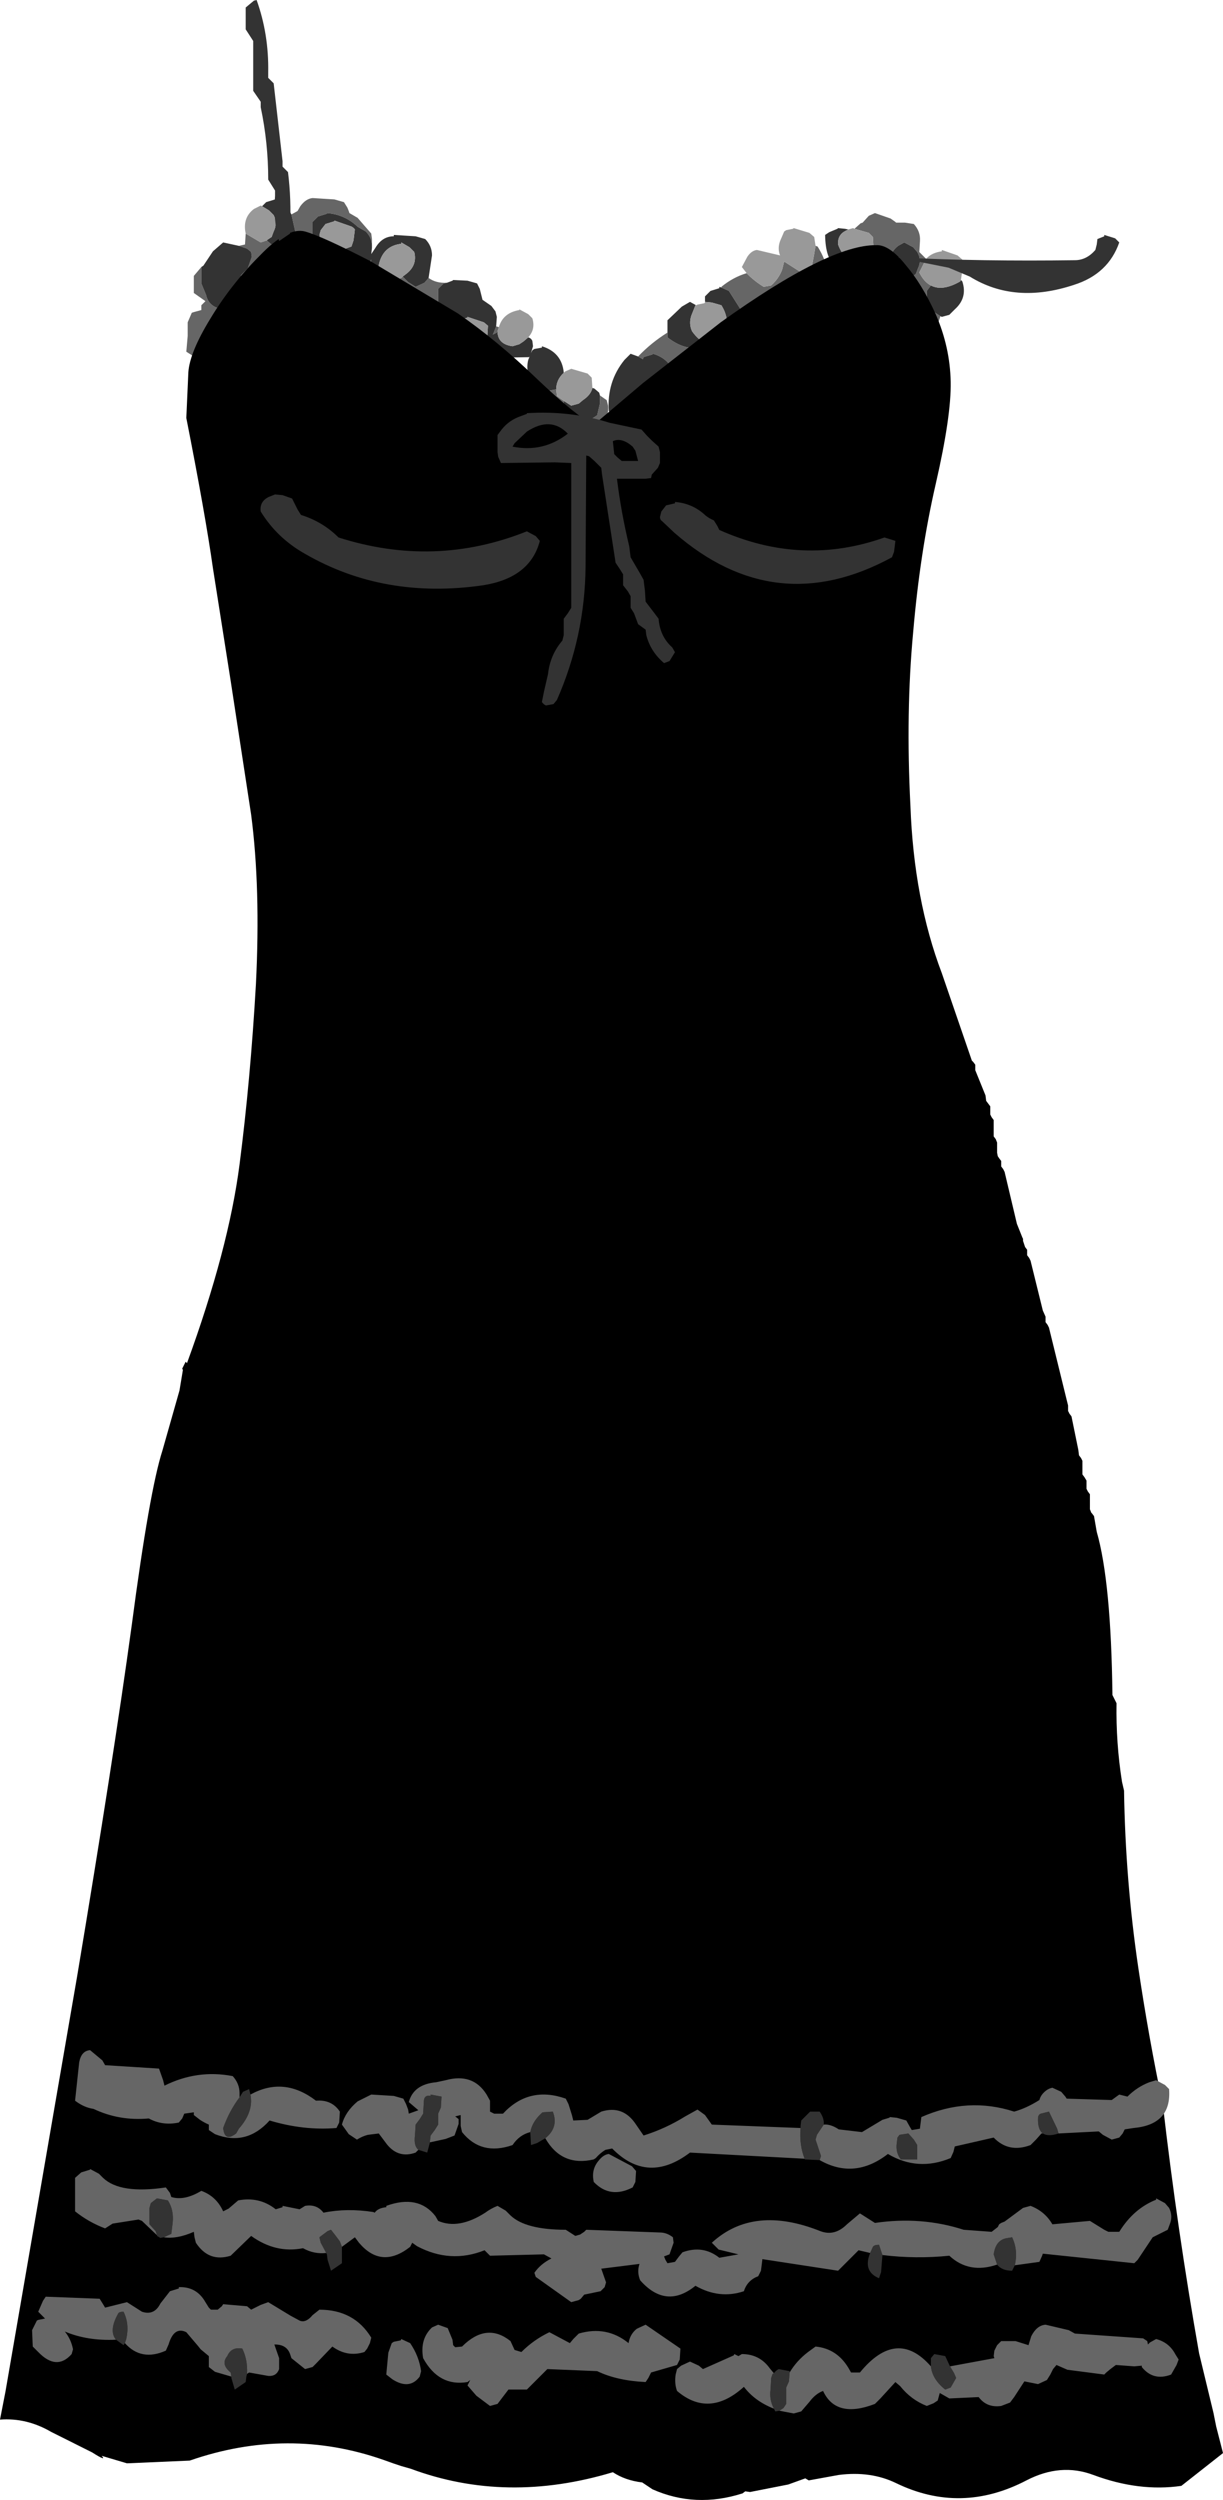
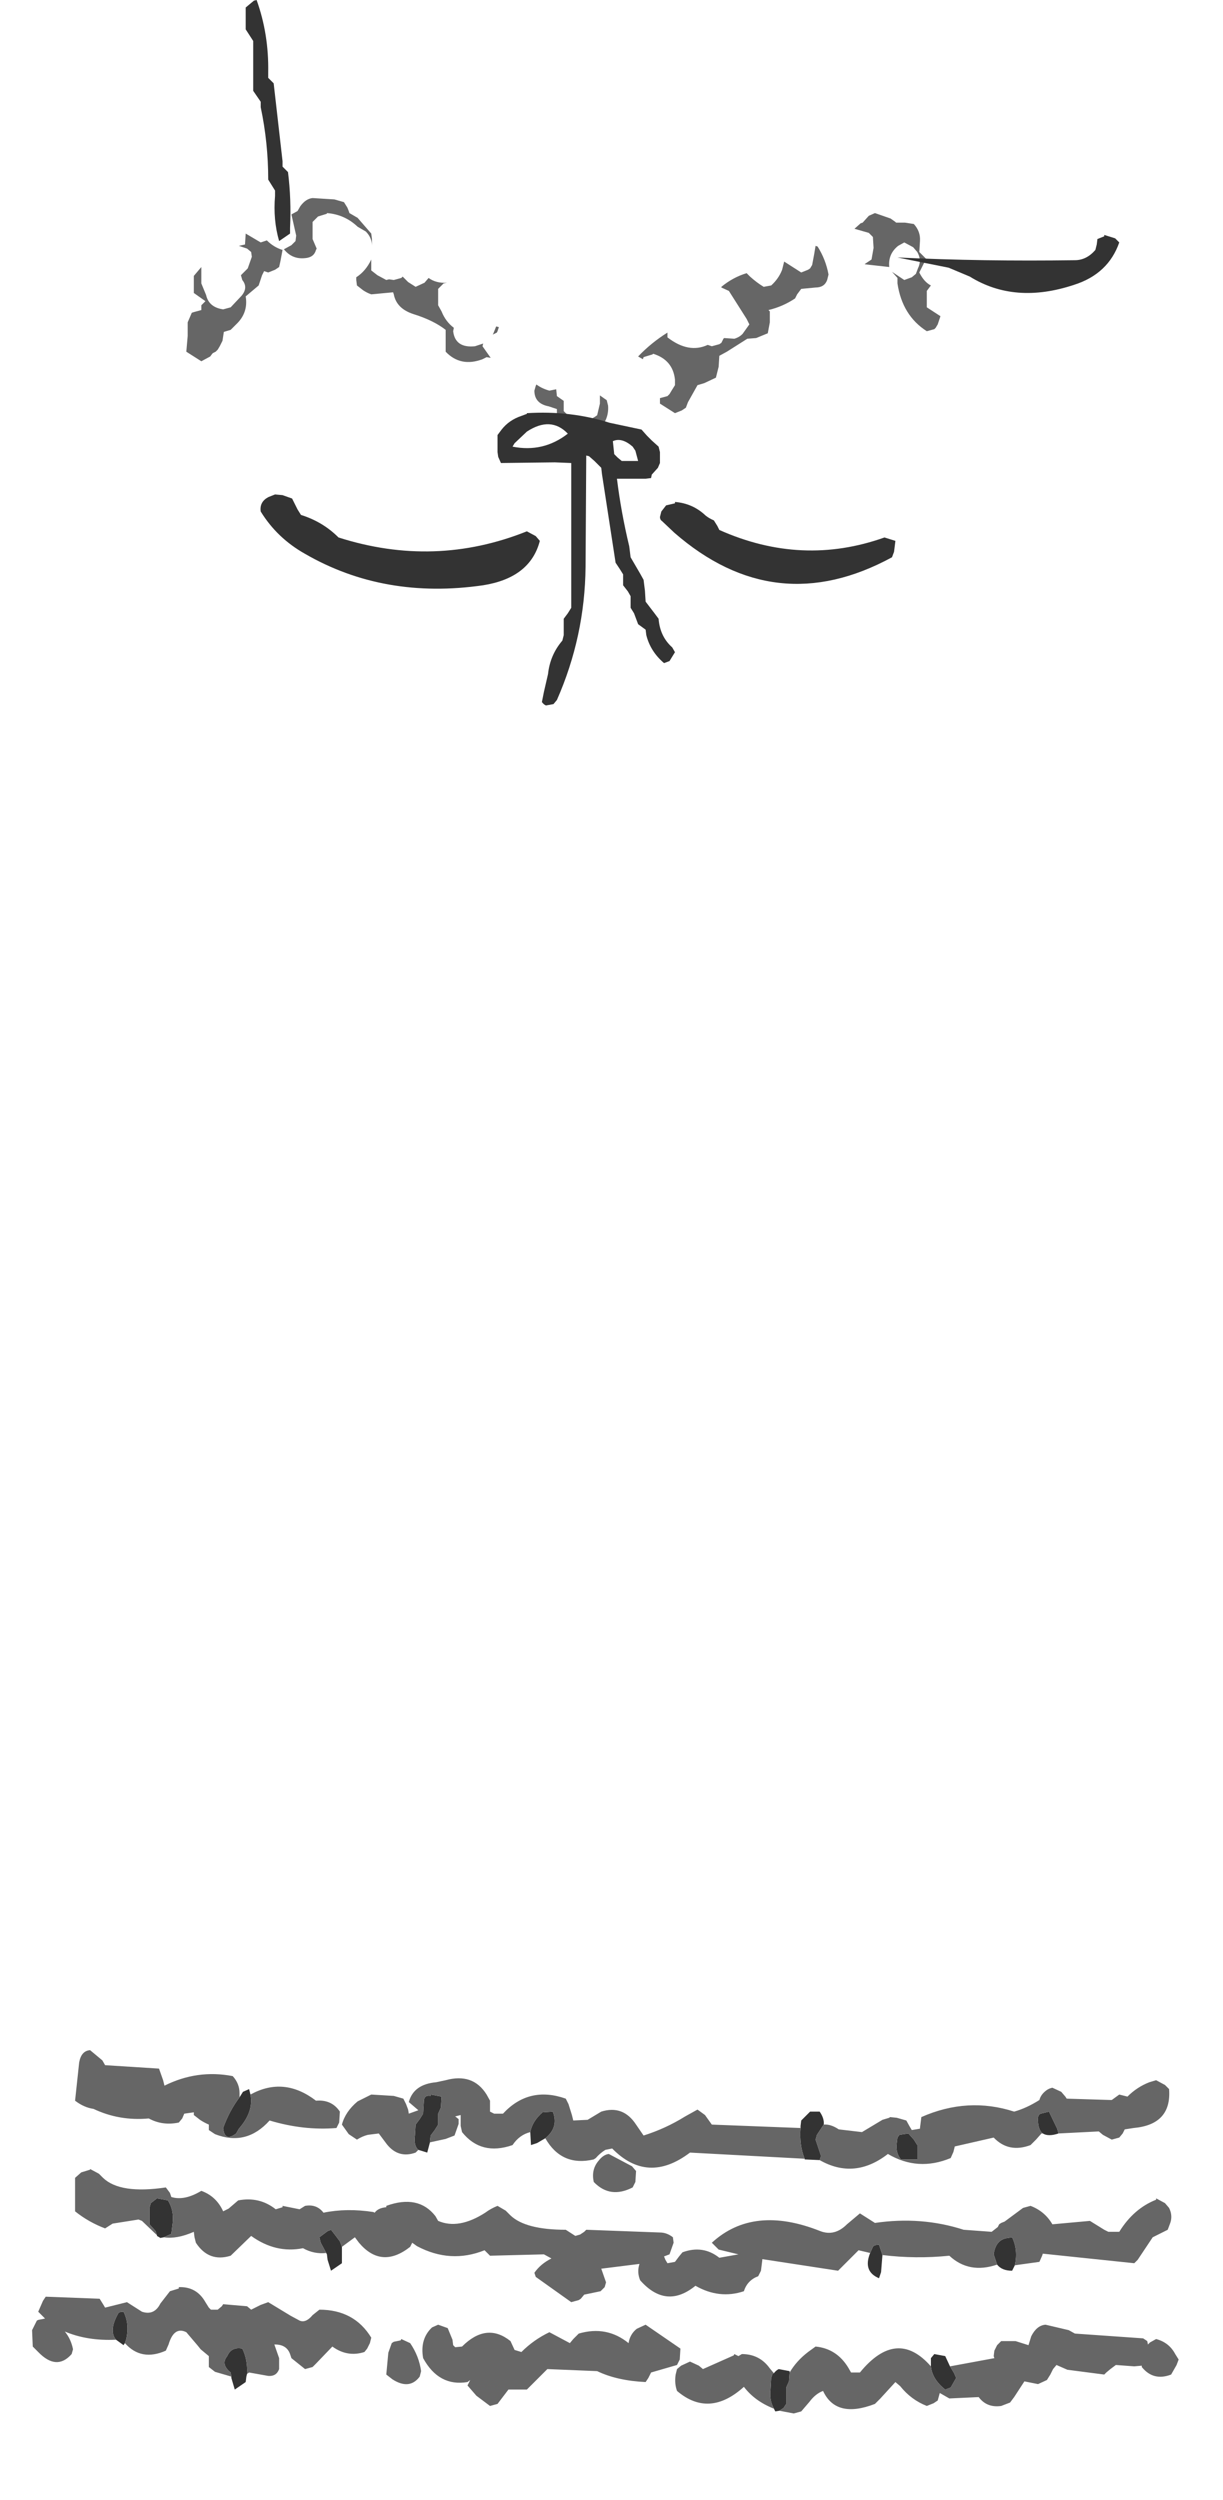
<svg xmlns="http://www.w3.org/2000/svg" height="183.05px" width="89.6px">
  <g transform="matrix(1.0, 0.0, 0.0, 1.0, 40.25, 101.85)">
    <path d="M22.35 -85.1 L22.8 -85.5 22.95 -85.55 23.4 -86.05 23.85 -86.25 25.0 -85.85 25.35 -85.6 25.4 -85.55 26.05 -85.55 26.7 -85.45 Q27.2 -84.9 27.15 -84.2 L27.1 -83.4 27.6 -82.9 27.1 -81.9 Q27.45 -81.2 27.95 -80.95 L27.65 -80.55 27.65 -79.75 27.65 -79.35 28.65 -78.7 28.45 -78.1 28.3 -77.85 28.2 -77.75 27.65 -77.6 Q25.85 -78.75 25.5 -81.1 L25.5 -81.5 25.1 -81.95 26.0 -81.35 26.55 -81.55 26.85 -81.8 27.0 -82.2 Q27.3 -82.8 26.95 -83.4 L26.65 -83.75 26.0 -84.1 25.55 -83.85 Q24.8 -83.25 24.9 -82.3 L23.1 -82.5 23.15 -82.55 23.3 -82.65 23.6 -82.85 23.75 -83.7 23.7 -84.5 23.4 -84.8 22.35 -85.1 M19.5 -83.85 L19.65 -83.8 Q20.25 -82.85 20.45 -81.75 L20.35 -81.35 Q20.15 -80.8 19.5 -80.8 L18.45 -80.7 18.15 -80.3 18.0 -80.0 Q17.1 -79.4 16.05 -79.15 L16.15 -79.05 16.15 -78.25 16.0 -77.45 15.15 -77.1 14.5 -77.05 13.0 -76.1 12.45 -75.8 12.4 -75.0 12.2 -74.2 11.35 -73.8 10.85 -73.65 10.15 -72.4 10.0 -72.0 9.7 -71.8 9.2 -71.6 8.1 -72.3 8.1 -72.7 8.65 -72.85 8.8 -73.0 8.95 -73.25 9.2 -73.65 9.2 -74.05 Q9.05 -75.5 7.6 -75.95 L7.55 -75.9 7.05 -75.75 6.9 -75.7 6.85 -75.55 6.5 -75.75 Q7.45 -76.75 8.65 -77.5 L8.65 -77.15 Q10.2 -75.95 11.6 -76.6 L11.9 -76.5 12.45 -76.65 12.6 -76.75 12.75 -77.05 12.8 -77.1 13.55 -77.05 Q13.9 -77.15 14.15 -77.4 L14.65 -78.1 14.45 -78.5 13.15 -80.55 12.6 -80.8 12.6 -80.85 Q13.45 -81.55 14.45 -81.85 L14.7 -81.6 Q15.2 -81.15 15.7 -80.85 L16.25 -80.95 Q16.8 -81.45 17.05 -82.1 L17.2 -82.7 18.45 -81.9 18.95 -82.1 19.1 -82.2 19.25 -82.45 19.4 -83.25 19.5 -83.85 M7.15 -73.25 L7.1 -73.25 7.15 -73.25 M3.7 -72.9 L4.2 -72.55 4.3 -72.15 Q4.35 -71.5 4.05 -70.95 L1.0 -70.85 Q0.75 -71.0 0.55 -71.2 L0.55 -71.6 0.55 -71.9 -0.05 -72.1 Q-1.1 -72.3 -1.1 -73.25 L-1.0 -73.6 -0.95 -73.7 Q-0.55 -73.4 0.0 -73.25 L0.5 -73.35 0.55 -72.85 1.05 -72.5 1.05 -71.75 Q2.25 -70.5 3.5 -71.45 L3.7 -72.3 3.7 -72.9 M-4.3 -75.65 L-4.6 -75.7 -4.9 -75.55 Q-6.5 -74.95 -7.6 -76.1 L-7.6 -76.5 -7.6 -77.3 -7.6 -77.7 Q-8.5 -78.4 -9.95 -78.85 -11.2 -79.25 -11.4 -80.3 L-11.45 -80.45 -13.05 -80.3 Q-13.35 -80.4 -13.65 -80.6 L-14.1 -80.95 -14.15 -81.35 -14.15 -81.55 Q-13.45 -82.0 -13.05 -82.85 L-13.05 -82.45 -13.05 -82.05 -12.6 -81.7 -11.95 -81.35 -11.75 -81.4 -11.4 -81.35 -10.85 -81.5 -10.75 -81.6 -10.35 -81.2 -9.8 -80.85 -9.15 -81.15 -8.85 -81.5 Q-8.3 -81.1 -7.5 -81.15 L-7.75 -81.1 -8.15 -80.7 -8.15 -80.3 -8.15 -79.9 -8.15 -79.5 -7.9 -79.05 Q-7.6 -78.3 -7.0 -77.85 L-7.05 -77.6 Q-6.9 -76.35 -5.45 -76.5 L-4.85 -76.7 -4.9 -76.5 -4.3 -75.65 M-17.05 -83.65 L-17.1 -83.55 Q-17.25 -83.0 -17.9 -82.95 -18.85 -82.85 -19.45 -83.6 L-18.9 -83.9 -18.6 -84.2 -18.55 -84.6 -18.9 -86.15 -18.45 -86.4 -18.25 -86.75 Q-17.85 -87.3 -17.35 -87.35 L-15.75 -87.25 -15.05 -87.05 -14.8 -86.65 -14.7 -86.4 -14.65 -86.25 -14.05 -85.9 -13.05 -84.75 -13.0 -84.35 -13.0 -83.85 Q-13.0 -84.45 -13.45 -84.9 L-14.05 -85.25 Q-15.0 -86.15 -16.3 -86.25 L-16.3 -86.2 -16.95 -86.0 -17.35 -85.6 -17.35 -85.15 -17.35 -84.75 -17.35 -84.35 -17.05 -83.65 M-19.55 -83.55 L-19.7 -82.75 -19.8 -82.3 -20.1 -82.1 -20.6 -81.9 -20.9 -82.0 -21.05 -81.7 -21.3 -80.95 -22.25 -80.15 Q-22.05 -78.95 -22.95 -78.1 L-23.35 -77.7 -23.85 -77.55 -23.95 -76.9 -24.15 -76.5 -24.3 -76.25 -24.45 -76.1 -24.65 -76.0 -24.7 -75.95 -24.85 -75.75 -25.5 -75.4 -26.6 -76.1 -26.5 -77.25 -26.5 -78.25 -26.2 -78.95 -26.05 -79.0 -25.5 -79.15 -25.5 -79.2 -25.5 -79.5 -25.2 -79.8 -26.05 -80.4 -26.05 -80.85 -26.05 -81.25 -26.05 -81.65 -25.5 -82.3 -25.5 -81.9 -25.5 -81.5 -25.5 -81.1 -25.15 -80.25 Q-24.95 -79.35 -23.9 -79.2 L-23.35 -79.35 -22.55 -80.2 Q-22.05 -80.8 -22.5 -81.35 L-22.6 -81.7 -22.1 -82.2 -21.8 -83.05 -21.85 -83.4 -22.15 -83.65 -22.75 -83.85 -22.3 -83.95 -22.25 -84.75 -21.15 -84.1 -20.7 -84.25 Q-20.2 -83.75 -19.55 -83.55 M-3.9 -77.95 L-3.7 -77.9 -3.8 -77.6 -3.85 -77.5 -4.15 -77.35 -4.1 -77.45 -3.9 -77.95" fill="#666666" fill-rule="evenodd" stroke="none" />
-     <path d="M23.15 -82.55 L23.1 -82.5 23.05 -82.45 Q20.25 -81.2 20.2 -84.65 L20.5 -84.85 21.1 -85.1 21.15 -85.15 21.65 -85.1 21.9 -85.05 21.7 -84.95 Q21.1 -84.65 21.15 -83.95 21.55 -82.8 22.75 -82.45 L23.15 -82.55 M24.9 -82.3 Q24.8 -83.25 25.55 -83.85 L26.0 -84.1 26.65 -83.75 26.95 -83.4 Q27.3 -82.8 27.0 -82.2 L26.85 -81.8 26.55 -81.55 26.0 -81.35 25.1 -81.95 24.95 -82.05 24.9 -82.3 M28.65 -78.7 L27.65 -79.35 27.65 -79.75 27.65 -80.55 27.95 -80.95 Q28.8 -80.5 30.1 -81.25 L30.15 -81.35 30.25 -81.25 Q30.65 -80.05 29.7 -79.2 L29.3 -78.8 28.75 -78.65 28.65 -78.7 M8.1 -72.7 Q7.55 -72.9 7.15 -73.25 L7.1 -73.25 6.5 -72.05 6.1 -71.35 5.95 -71.25 5.4 -71.05 4.75 -71.4 4.35 -71.75 Q4.2 -73.9 5.5 -75.5 L5.95 -75.95 6.5 -75.75 6.85 -75.55 6.9 -75.7 7.05 -75.75 7.55 -75.9 7.6 -75.95 Q9.05 -75.5 9.2 -74.05 L9.2 -73.65 8.95 -73.25 8.8 -73.0 8.65 -72.85 8.1 -72.7 M8.65 -77.5 L8.65 -77.6 8.65 -78.4 9.7 -79.4 10.3 -79.75 10.75 -79.5 10.7 -79.5 10.4 -78.75 Q10.2 -78.15 10.45 -77.6 10.9 -76.95 11.6 -76.6 10.2 -75.95 8.65 -77.15 L8.65 -77.5 M11.4 -79.7 L11.4 -80.15 11.8 -80.55 12.45 -80.75 12.45 -80.85 12.6 -80.8 13.15 -80.55 14.45 -78.5 14.65 -78.1 14.15 -77.4 Q13.9 -77.15 13.55 -77.05 L12.8 -77.1 12.95 -77.45 Q13.2 -78.55 12.6 -79.5 L11.9 -79.7 11.4 -79.75 11.4 -79.7 M3.15 -73.45 L3.3 -73.4 3.65 -73.1 3.7 -72.9 3.7 -72.3 3.5 -71.45 Q2.25 -70.5 1.05 -71.75 L1.05 -72.5 1.6 -72.15 2.15 -72.3 2.45 -72.55 Q3.05 -72.95 3.15 -73.45 M-0.95 -73.7 L-1.5 -74.3 Q-1.7 -74.9 -1.55 -75.5 L-1.45 -75.75 -1.5 -75.7 -4.3 -75.65 -4.9 -76.5 -4.85 -76.7 -4.75 -76.75 -4.55 -77.2 -4.5 -78.0 -4.8 -78.25 -6.0 -78.65 -6.0 -78.6 -6.65 -78.4 -7.0 -77.95 -7.0 -77.85 Q-7.6 -78.3 -7.9 -79.05 L-8.15 -79.5 -8.15 -79.9 -8.15 -80.3 -8.15 -80.7 -7.75 -81.1 -7.5 -81.15 -7.1 -81.3 -7.05 -81.35 -6.0 -81.3 -5.3 -81.1 -5.1 -80.7 -4.9 -79.9 -4.25 -79.45 -3.95 -79.05 -3.85 -78.65 -3.9 -77.95 -4.1 -77.45 -4.15 -77.35 -3.85 -77.5 -3.8 -77.6 Q-3.8 -76.65 -2.7 -76.5 L-2.2 -76.65 -1.9 -76.85 -1.55 -77.15 Q-1.35 -77.1 -1.25 -76.9 L-1.2 -76.5 -1.35 -76.0 -1.25 -76.2 -1.1 -76.3 -0.55 -76.4 -0.55 -76.5 Q0.9 -76.05 1.05 -74.6 L1.05 -74.55 Q0.5 -74.05 0.5 -73.35 L0.0 -73.25 Q-0.55 -73.4 -0.95 -73.7 M-14.15 -81.55 L-14.65 -81.35 -15.65 -82.15 -15.75 -82.45 Q-16.6 -82.85 -17.05 -83.65 L-17.35 -84.35 -17.35 -84.75 -17.35 -85.15 -17.35 -85.6 -16.95 -86.0 -16.3 -86.2 -16.3 -86.25 Q-15.0 -86.15 -14.05 -85.25 L-13.45 -84.9 Q-13.0 -84.45 -13.0 -83.85 L-13.0 -83.7 -13.05 -83.25 -12.75 -83.7 Q-12.25 -84.55 -11.4 -84.55 L-11.4 -84.65 -9.8 -84.55 -9.1 -84.35 Q-8.6 -83.85 -8.6 -83.15 L-8.85 -81.5 -9.15 -81.15 -9.8 -80.85 -10.35 -81.2 -10.75 -81.6 -10.55 -81.75 Q-9.65 -82.4 -9.9 -83.4 L-10.25 -83.75 -10.85 -84.1 -10.85 -84.0 Q-12.2 -83.85 -12.5 -82.45 -12.5 -81.7 -11.75 -81.4 L-11.95 -81.35 -12.6 -81.7 -13.05 -82.05 -13.05 -82.45 -13.05 -82.85 Q-13.45 -82.0 -14.15 -81.55 M-19.45 -83.6 L-19.55 -83.55 Q-20.2 -83.75 -20.7 -84.25 L-20.65 -84.3 -20.35 -84.5 -20.2 -84.9 Q-19.9 -85.5 -20.2 -86.1 L-20.55 -86.45 -21.05 -86.75 -20.75 -87.05 -20.1 -87.25 -20.1 -87.35 -19.4 -87.05 -18.9 -86.15 -18.55 -84.6 -18.6 -84.2 -18.9 -83.9 -19.45 -83.6 M-25.5 -82.3 L-25.35 -82.4 -24.65 -83.45 -23.9 -84.1 -22.75 -83.85 -22.15 -83.65 -21.85 -83.4 -21.8 -83.05 -22.1 -82.2 -22.6 -81.7 -22.5 -81.35 Q-22.05 -80.8 -22.55 -80.2 L-23.35 -79.35 -23.9 -79.2 Q-24.95 -79.35 -25.15 -80.25 L-25.5 -81.1 -25.5 -81.5 -25.5 -81.9 -25.5 -82.3 M-14.5 -83.8 L-14.35 -84.25 -14.25 -85.05 Q-14.4 -85.25 -14.6 -85.3 L-15.75 -85.7 -15.75 -85.65 -16.4 -85.45 -16.75 -85.0 -16.85 -84.65 Q-16.65 -83.4 -15.2 -83.55 L-14.5 -83.8" fill="#333333" fill-rule="evenodd" stroke="none" />
-     <path d="M22.35 -85.1 L23.4 -84.8 23.7 -84.5 23.75 -83.7 23.6 -82.85 23.3 -82.65 23.15 -82.55 22.75 -82.45 Q21.55 -82.8 21.15 -83.95 21.1 -84.65 21.7 -84.95 L21.9 -85.05 22.25 -85.15 22.35 -85.1 M27.95 -80.95 Q27.45 -81.2 27.1 -81.9 L27.6 -82.9 Q28.0 -83.35 28.75 -83.45 L28.75 -83.55 29.9 -83.15 30.25 -82.85 30.25 -82.05 30.15 -81.35 30.1 -81.25 Q28.8 -80.5 27.95 -80.95 M10.75 -79.5 L10.85 -79.55 11.35 -79.65 11.4 -79.7 11.4 -79.75 11.9 -79.7 12.6 -79.5 Q13.2 -78.55 12.95 -77.45 L12.8 -77.1 12.75 -77.05 12.6 -76.75 12.45 -76.65 11.9 -76.5 11.6 -76.6 Q10.9 -76.95 10.45 -77.6 10.2 -78.15 10.4 -78.75 L10.7 -79.5 10.75 -79.5 M14.45 -81.85 L14.1 -82.3 14.5 -83.05 Q14.8 -83.5 15.2 -83.55 L16.9 -83.15 Q16.7 -83.65 16.9 -84.2 L17.2 -84.9 17.35 -85.0 17.85 -85.1 17.9 -85.15 19.05 -84.8 19.4 -84.5 19.5 -83.85 19.4 -83.25 19.25 -82.45 19.1 -82.2 18.95 -82.1 18.45 -81.9 17.2 -82.7 17.05 -82.1 Q16.8 -81.45 16.25 -80.95 L15.7 -80.85 Q15.2 -81.15 14.7 -81.6 L14.45 -81.85 M1.05 -74.55 L1.15 -74.65 1.6 -74.85 2.8 -74.5 3.1 -74.2 3.15 -73.45 Q3.05 -72.95 2.45 -72.55 L2.15 -72.3 1.6 -72.15 1.05 -72.5 0.55 -72.85 0.5 -73.35 Q0.5 -74.05 1.05 -74.55 M-22.25 -84.75 Q-22.5 -85.9 -21.65 -86.55 L-21.15 -86.8 -21.05 -86.75 -20.55 -86.45 -20.2 -86.1 Q-19.9 -85.5 -20.2 -84.9 L-20.35 -84.5 -20.65 -84.3 -20.7 -84.25 -21.15 -84.1 -22.25 -84.75 M-3.7 -77.9 Q-3.4 -78.95 -2.2 -79.15 L-2.2 -79.2 -1.55 -78.85 -1.25 -78.55 Q-1.0 -77.75 -1.55 -77.15 L-1.9 -76.85 -2.2 -76.65 -2.7 -76.5 Q-3.8 -76.65 -3.8 -77.6 L-3.7 -77.9 M-11.75 -81.4 Q-12.5 -81.7 -12.5 -82.45 -12.2 -83.85 -10.85 -84.0 L-10.85 -84.1 -10.25 -83.75 -9.9 -83.4 Q-9.65 -82.4 -10.55 -81.75 L-10.75 -81.6 -10.85 -81.5 -11.4 -81.35 -11.75 -81.4 M-14.5 -83.8 L-15.2 -83.55 Q-16.65 -83.4 -16.85 -84.65 L-16.75 -85.0 -16.4 -85.45 -15.75 -85.65 -15.75 -85.7 -14.6 -85.3 Q-14.4 -85.25 -14.25 -85.05 L-14.35 -84.25 -14.5 -83.8 M-7.0 -77.85 L-7.0 -77.95 -6.65 -78.4 -6.0 -78.6 -6.0 -78.65 -4.8 -78.25 -4.5 -78.0 -4.55 -77.2 -4.75 -76.75 -4.85 -76.7 -5.45 -76.5 Q-6.9 -76.35 -7.05 -77.6 L-7.0 -77.85" fill="#999999" fill-rule="evenodd" stroke="none" />
-     <path d="M23.95 -83.9 Q24.9 -83.95 26.1 -82.45 27.3 -81.05 28.3 -78.85 29.35 -76.45 29.4 -73.9 29.45 -71.4 28.3 -66.4 27.15 -61.4 26.65 -55.55 26.1 -49.7 26.45 -42.85 26.7 -36.0 28.75 -30.6 L30.95 -24.2 31.05 -24.1 31.2 -23.9 31.2 -23.7 31.2 -23.5 31.95 -21.65 32.0 -21.25 32.15 -21.05 32.3 -20.85 32.3 -20.65 32.3 -20.25 32.4 -20.05 32.55 -19.85 32.55 -19.05 32.55 -18.65 32.7 -18.45 32.8 -18.2 32.8 -17.45 32.85 -17.2 32.95 -17.05 33.1 -16.85 33.1 -16.65 33.1 -16.45 33.25 -16.25 33.35 -16.05 34.25 -12.25 34.65 -11.25 34.7 -11.15 34.7 -11.0 34.85 -10.55 35.0 -10.35 35.0 -10.15 35.0 -9.95 35.15 -9.75 35.25 -9.55 36.15 -5.9 36.35 -5.45 36.35 -5.25 36.35 -5.05 36.5 -4.85 36.6 -4.65 37.9 0.65 38.0 1.05 38.0 1.25 38.0 1.3 38.0 1.45 38.1 1.65 38.25 1.85 38.75 4.3 38.8 4.7 38.95 4.9 39.05 5.1 39.05 5.7 39.05 6.1 39.2 6.3 39.35 6.55 39.35 6.75 39.35 7.15 39.45 7.35 39.6 7.55 39.6 8.35 39.6 8.65 39.7 8.9 39.75 8.95 39.9 9.15 40.1 10.3 Q41.15 13.95 41.25 22.25 L41.55 22.85 Q41.5 25.75 41.95 28.6 L42.1 29.25 Q42.2 35.85 43.15 42.25 43.9 47.3 44.95 52.3 46.0 61.4 47.6 70.45 L48.65 74.8 48.85 75.8 49.35 77.75 46.3 80.15 Q43.2 80.6 39.85 79.35 37.45 78.45 34.95 79.75 30.15 82.25 25.4 79.95 23.55 79.05 21.2 79.35 L19.0 79.75 18.75 79.6 17.5 80.05 14.7 80.6 14.35 80.55 14.15 80.7 Q10.7 81.8 7.55 80.4 L6.8 79.9 Q5.55 79.75 4.65 79.15 -3.15 81.5 -10.15 78.9 L-10.85 78.7 -11.45 78.5 -12.15 78.25 Q-19.15 75.8 -26.35 78.3 L-30.95 78.5 -32.8 77.95 Q-32.4 78.4 -33.5 77.7 L-36.5 76.2 Q-38.3 75.15 -40.25 75.3 L-39.85 73.25 -34.6 42.85 Q-31.95 27.0 -30.6 17.15 -29.3 7.3 -28.35 4.35 L-27.1 -0.05 -26.85 -1.55 -26.9 -1.65 -26.65 -2.15 -26.55 -2.05 Q-23.5 -10.4 -22.7 -16.6 -21.9 -22.8 -21.5 -29.8 -21.15 -36.85 -21.85 -42.2 L-23.35 -52.0 -24.65 -60.25 Q-25.2 -64.15 -26.6 -71.25 L-26.45 -74.6 Q-26.35 -76.05 -24.85 -78.5 -23.35 -81.0 -21.25 -83.1 -19.2 -85.25 -17.9 -84.9 -16.65 -84.55 -13.15 -82.75 L-6.7 -78.9 Q-3.8 -76.9 -0.9 -74.1 2.0 -71.35 3.25 -70.75 L6.85 -73.8 12.55 -78.25 Q20.5 -83.95 23.95 -83.9" fill="#000000" fill-rule="evenodd" stroke="none" />
    <path d="M41.45 -84.4 L41.75 -84.1 Q40.95 -81.8 38.45 -81.0 34.1 -79.55 30.8 -81.6 L29.25 -82.25 25.5 -83.0 Q31.8 -82.7 38.5 -82.8 39.35 -82.8 40.0 -83.55 L40.1 -83.95 40.15 -84.35 40.65 -84.55 40.65 -84.65 41.45 -84.4 M12.05 -63.75 L12.3 -63.35 12.45 -63.05 Q18.5 -60.35 24.55 -62.5 L25.35 -62.25 25.25 -61.45 25.1 -61.05 Q16.55 -56.4 9.15 -62.85 L8.25 -63.7 Q8.1 -63.8 8.1 -64.0 L8.2 -64.4 8.55 -64.85 9.2 -65.0 9.2 -65.1 Q10.5 -65.0 11.45 -64.1 11.7 -63.9 12.05 -63.75 M7.15 -69.95 L7.5 -69.6 8.0 -69.15 8.1 -68.75 8.1 -68.35 8.1 -67.95 7.95 -67.6 7.5 -67.1 7.45 -66.85 7.05 -66.8 4.95 -66.8 Q5.25 -64.35 5.85 -61.85 L5.95 -61.05 6.65 -59.85 6.9 -59.4 7.0 -58.6 7.05 -57.8 7.7 -56.95 8.0 -56.55 Q8.1 -55.25 9.0 -54.45 L9.2 -54.1 8.8 -53.45 8.4 -53.3 Q7.4 -54.15 7.1 -55.35 L7.05 -55.75 6.5 -56.15 6.2 -56.95 5.95 -57.35 5.95 -57.8 5.95 -58.2 5.75 -58.55 5.4 -59.0 5.4 -59.4 5.4 -59.8 5.15 -60.2 4.85 -60.65 3.85 -67.15 3.8 -67.6 3.3 -68.1 2.9 -68.45 2.7 -68.5 2.65 -60.35 Q2.6 -55.25 0.55 -50.6 L0.3 -50.3 -0.25 -50.2 Q-0.4 -50.25 -0.55 -50.45 L-0.4 -51.2 -0.1 -52.5 Q0.05 -53.9 0.95 -54.95 L1.05 -55.35 1.05 -55.75 1.05 -56.15 1.05 -56.55 1.35 -56.95 1.6 -57.35 1.6 -60.65 1.6 -67.95 0.4 -68.0 -3.55 -67.95 -3.75 -68.4 -3.8 -68.75 -3.8 -69.15 -3.8 -69.6 -3.8 -70.0 -3.5 -70.4 Q-2.95 -71.1 -2.05 -71.4 L-1.65 -71.55 -1.65 -71.6 Q1.55 -71.8 4.4 -70.9 L6.75 -70.4 7.15 -69.95 M6.1 -69.15 Q5.3 -69.85 4.65 -69.55 L4.75 -68.6 5.0 -68.35 5.3 -68.1 6.5 -68.1 6.3 -68.85 6.1 -69.15 M37.3 54.35 Q36.55 54.6 36.15 54.35 35.75 54.05 35.8 53.15 35.85 52.95 36.0 52.9 L36.6 52.75 37.2 54.0 37.3 54.35 M19.8 56.3 L18.7 56.25 18.7 56.2 Q18.3 55.2 18.4 53.95 L18.4 53.8 18.45 53.4 19.1 52.75 19.5 52.75 19.8 52.75 Q20.15 53.25 20.1 53.7 L19.6 54.45 19.5 54.8 19.9 56.0 19.8 56.3 M-0.3 54.7 L-0.9 55.05 -1.35 55.2 -1.4 54.25 Q-1.25 53.45 -0.5 52.8 L0.25 52.75 Q0.7 53.9 -0.3 54.7 M-8.75 55.0 L-8.95 55.75 -9.6 55.55 Q-9.95 55.25 -9.85 54.5 L-9.8 53.7 -9.5 53.3 -9.25 52.9 -9.2 52.05 Q-9.2 51.5 -8.7 51.6 L-8.7 51.5 -7.9 51.65 -7.95 52.45 -8.15 52.9 -8.15 53.3 -8.15 53.7 -8.4 54.1 -8.7 54.5 -8.75 54.9 -8.75 55.0 M34.1 64.0 L33.9 64.4 Q33.15 64.4 32.8 63.95 L32.55 63.2 Q32.7 62.1 33.6 62.0 L33.9 61.95 Q34.35 62.9 34.1 64.0 M24.4 63.25 L24.3 64.5 24.15 64.95 Q22.95 64.45 23.5 63.1 L23.7 62.65 Q23.8 62.5 24.15 62.5 L24.4 63.25 M-15.2 62.65 L-15.2 63.45 -15.2 63.85 -16.0 64.4 -16.25 63.6 -16.3 63.2 -16.35 63.1 -16.75 62.35 -16.85 61.95 -16.25 61.5 -16.0 61.4 -15.65 61.85 -15.35 62.25 -15.2 62.65 M-28.25 61.95 L-28.5 62.0 -28.75 61.85 -28.75 61.8 -28.85 61.5 -29.3 61.0 -29.3 60.6 -29.3 59.8 -29.2 59.45 -28.75 59.1 -27.95 59.25 Q-27.5 59.95 -27.6 60.9 L-27.7 61.7 -28.25 61.95 M26.3 54.35 L26.7 54.8 26.95 55.2 26.95 56.0 26.95 56.25 25.75 56.25 Q25.35 55.75 25.45 55.05 L25.5 54.65 25.65 54.45 26.3 54.35 M27.95 71.4 L27.95 70.8 28.2 70.5 29.0 70.65 29.35 71.4 29.65 71.9 29.8 72.25 29.4 72.95 29.0 73.1 Q28.05 72.35 27.95 71.4 M16.85 74.65 L16.55 74.7 16.45 74.5 Q16.1 73.85 16.2 73.1 L16.25 72.25 16.35 71.95 16.45 71.9 Q16.6 71.7 16.8 71.6 L17.6 71.75 17.6 71.85 17.55 72.5 17.35 72.95 17.35 73.35 17.35 74.15 17.15 74.45 16.85 74.65 M-22.25 -100.9 L-22.25 -101.3 -21.65 -101.8 -21.45 -101.85 Q-20.55 -99.35 -20.6 -96.55 L-20.6 -96.15 -20.2 -95.75 -19.55 -90.05 -19.55 -89.65 -19.15 -89.25 Q-18.9 -87.25 -19.0 -85.15 L-19.0 -84.75 -19.8 -84.2 Q-20.25 -85.75 -20.1 -87.5 L-20.1 -87.9 -20.6 -88.7 Q-20.6 -91.4 -21.15 -94.0 L-21.15 -94.4 -21.7 -95.2 -21.7 -98.45 -21.7 -98.85 -22.25 -99.7 -22.25 -100.9 M-20.6 -65.45 L-20.1 -65.65 -19.55 -65.6 -18.85 -65.35 -18.45 -64.55 -18.2 -64.15 Q-16.6 -63.65 -15.45 -62.5 -8.4 -60.25 -1.65 -62.95 L-1.0 -62.6 -0.7 -62.25 Q-1.4 -59.55 -4.85 -59.0 -12.1 -57.95 -17.9 -61.3 -19.95 -62.45 -21.15 -64.4 -21.25 -65.1 -20.6 -65.45 M-2.7 -69.15 Q-0.45 -68.7 1.35 -70.1 0.1 -71.4 -1.65 -70.25 L-2.55 -69.4 -2.7 -69.15 M-22.7 51.7 L-22.45 51.3 -22.0 51.1 -21.9 51.5 Q-21.65 52.75 -22.75 54.0 L-22.95 54.35 Q-23.8 55.0 -23.9 53.95 -23.45 52.7 -22.7 51.7 M-22.15 71.95 L-22.2 72.15 -22.25 72.55 -23.05 73.1 -23.3 72.25 -23.3 72.15 -23.35 71.85 Q-24.1 71.25 -23.6 70.65 -23.3 69.95 -22.5 70.1 -22.1 70.9 -22.15 71.95 M-31.1 69.7 L-31.2 69.85 -31.75 69.45 Q-32.3 68.8 -31.6 67.55 -31.55 67.4 -31.2 67.4 -30.75 68.3 -31.0 69.4 L-31.1 69.7" fill="#333333" fill-rule="evenodd" stroke="none" />
    <path d="M20.1 53.7 Q20.6 53.65 21.2 54.05 L22.9 54.25 24.4 53.35 24.9 53.2 24.95 53.15 25.45 53.2 26.15 53.4 26.4 53.85 26.55 54.1 27.15 54.0 27.15 53.95 27.25 53.15 Q30.65 51.65 34.05 52.75 34.95 52.5 35.9 51.9 36.0 51.5 36.4 51.2 36.6 51.05 36.85 51.0 L37.5 51.3 37.8 51.65 37.9 51.8 41.15 51.9 41.2 51.9 41.75 51.5 42.35 51.65 Q43.05 50.95 43.95 50.6 L44.45 50.45 45.1 50.8 45.4 51.1 Q45.6 53.7 42.8 53.95 L42.15 54.05 42.0 54.35 41.75 54.65 41.2 54.8 40.55 54.45 40.25 54.2 37.3 54.35 37.2 54.0 36.6 52.75 36.0 52.9 Q35.85 52.95 35.8 53.15 35.75 54.05 36.15 54.35 L36.05 54.35 35.65 54.8 35.25 55.2 Q33.65 55.8 32.55 54.65 L29.7 55.3 29.6 55.7 29.4 56.15 Q27.0 57.15 24.8 55.85 22.35 57.75 19.8 56.3 L19.9 56.0 19.5 54.8 19.6 54.45 20.1 53.7 M18.7 56.2 L10.3 55.75 Q7.2 58.1 4.6 55.45 L4.1 55.55 Q3.7 55.8 3.4 56.15 L3.25 56.25 Q0.9 56.8 -0.3 54.7 0.7 53.9 0.25 52.75 L-0.5 52.8 Q-1.25 53.45 -1.4 54.25 -2.2 54.45 -2.7 55.2 -5.0 56.0 -6.4 54.25 L-6.5 53.8 -6.5 53.4 -6.5 53.0 -6.9 53.1 -6.65 53.3 -6.65 53.65 -6.95 54.5 -7.6 54.75 -8.75 55.0 -8.75 54.9 -8.7 54.5 -8.4 54.1 -8.15 53.7 -8.15 53.3 -8.15 52.9 -7.95 52.45 -7.9 51.65 -8.7 51.5 -8.7 51.6 Q-9.2 51.5 -9.2 52.05 L-9.25 52.9 -9.5 53.3 -9.8 53.7 -9.85 54.5 Q-9.95 55.25 -9.6 55.55 L-9.8 55.75 Q-11.05 56.2 -11.9 55.15 L-12.5 54.35 -13.3 54.45 Q-13.7 54.55 -14.1 54.8 L-14.7 54.4 -15.2 53.7 Q-14.95 52.75 -14.05 52.0 L-13.05 51.5 -11.4 51.6 -10.7 51.8 -10.5 52.2 -10.35 52.6 -10.3 52.9 -9.6 52.65 -10.3 52.05 Q-9.95 50.75 -8.3 50.6 L-7.6 50.45 Q-5.6 49.9 -4.6 51.5 L-4.35 51.95 -4.35 52.35 -4.35 52.75 -4.05 52.9 -3.4 52.9 Q-1.5 50.85 1.2 51.8 L1.4 52.2 1.65 53.0 1.75 53.4 2.8 53.35 3.8 52.75 Q5.4 52.25 6.35 53.7 L6.9 54.5 Q8.5 54.0 9.95 53.1 L10.85 52.6 11.4 53.0 11.9 53.7 18.4 53.95 Q18.3 55.2 18.7 56.2 M-28.75 61.8 L-29.85 60.75 -30.1 60.65 -32.0 60.95 -32.55 61.3 Q-33.75 60.85 -34.75 60.05 L-34.75 58.45 -34.75 57.6 -34.3 57.2 -33.65 57.0 -33.65 56.95 -33.0 57.3 -32.7 57.6 Q-31.45 58.8 -28.1 58.3 L-27.8 58.7 -27.7 59.0 Q-26.75 59.3 -25.5 58.55 -24.4 58.95 -23.9 60.05 L-23.5 59.85 -22.8 59.25 Q-21.25 58.95 -20.05 59.9 L-19.55 59.75 -19.55 59.65 -18.3 59.9 -17.9 59.65 Q-17.05 59.5 -16.55 60.15 -14.85 59.8 -12.9 60.1 L-12.8 60.15 Q-12.55 59.8 -11.95 59.75 L-11.95 59.65 Q-9.6 58.8 -8.35 60.4 L-8.15 60.75 Q-6.65 61.4 -4.7 60.15 -4.3 59.85 -3.8 59.65 L-3.2 60.0 -2.85 60.35 Q-1.75 61.4 1.2 61.4 L1.9 61.85 2.25 61.75 2.55 61.55 2.7 61.4 8.1 61.6 Q8.6 61.6 9.05 61.95 L9.1 62.35 8.8 63.2 8.4 63.35 8.5 63.6 8.65 63.85 9.2 63.75 9.5 63.35 9.75 63.05 Q11.25 62.5 12.45 63.45 L13.85 63.2 12.4 62.85 11.9 62.35 Q14.95 59.55 19.85 61.5 20.9 61.9 21.8 61.0 L22.75 60.2 23.85 60.9 Q27.25 60.4 30.35 61.4 L32.4 61.55 32.85 61.2 32.95 61.0 33.1 60.9 33.35 60.8 34.7 59.8 35.25 59.65 Q36.3 60.05 36.85 61.0 L39.6 60.75 40.65 61.4 40.95 61.55 41.75 61.55 Q42.8 59.85 44.45 59.2 L44.45 59.1 45.1 59.45 45.4 59.8 Q45.7 60.4 45.45 61.0 L45.3 61.4 44.2 61.95 43.1 63.6 42.85 63.85 36.15 63.15 36.1 63.3 35.9 63.75 34.1 64.0 Q34.35 62.9 33.9 61.95 L33.6 62.0 Q32.7 62.1 32.55 63.2 L32.8 63.95 Q30.75 64.65 29.3 63.3 26.85 63.55 24.4 63.25 L24.15 62.5 Q23.8 62.5 23.7 62.65 L23.5 63.1 22.65 62.9 21.15 64.4 15.6 63.55 15.6 63.6 15.5 64.4 15.3 64.8 Q14.5 65.1 14.25 65.9 12.45 66.5 10.7 65.5 8.55 67.25 6.65 65.1 6.4 64.5 6.6 63.9 L3.8 64.25 4.15 65.25 4.05 65.6 3.75 65.9 2.55 66.15 2.3 66.45 2.15 66.55 1.6 66.7 -1.0 64.85 -1.1 64.55 Q-0.65 63.9 0.15 63.5 L-0.4 63.2 -4.35 63.3 -4.75 62.9 Q-7.25 63.9 -9.7 62.6 L-10.05 62.35 -10.2 62.65 Q-12.3 64.3 -13.95 62.35 L-14.25 61.95 -15.2 62.65 -15.35 62.25 -15.65 61.85 -16.0 61.4 -16.25 61.5 -16.85 61.95 -16.75 62.35 -16.35 63.1 Q-17.25 63.2 -18.05 62.75 -20.05 63.15 -21.85 61.85 L-23.35 63.3 Q-24.95 63.8 -25.9 62.35 L-26.0 61.95 -26.05 61.55 Q-27.3 62.1 -28.25 61.95 L-27.7 61.7 -27.6 60.9 Q-27.5 59.95 -27.95 59.25 L-28.75 59.1 -29.2 59.45 -29.3 59.8 -29.3 60.6 -29.3 61.0 -28.85 61.5 -28.75 61.8 M26.3 54.35 L25.65 54.45 25.5 54.65 25.45 55.05 Q25.35 55.75 25.75 56.25 L26.95 56.25 26.95 56.0 26.95 55.2 26.7 54.8 26.3 54.35 M17.6 71.85 Q18.1 71.0 18.95 70.35 L19.5 69.95 Q21.05 70.1 21.9 71.5 L22.1 71.85 22.75 71.85 Q25.45 68.55 27.95 71.4 28.05 72.35 29.0 73.1 L29.4 72.95 29.8 72.25 29.65 71.9 29.35 71.4 32.6 70.8 32.55 70.65 32.6 70.25 32.8 69.85 33.1 69.55 34.15 69.55 35.1 69.85 35.3 69.2 Q35.7 68.4 36.35 68.35 L38.05 68.75 38.5 69.0 43.5 69.35 43.8 69.55 43.85 69.8 44.0 69.65 44.45 69.4 Q45.4 69.65 45.85 70.5 L46.1 70.9 45.95 71.3 45.55 72.0 Q44.25 72.5 43.4 71.45 L43.4 71.35 42.85 71.4 41.5 71.3 41.1 71.6 40.8 71.85 40.65 72.0 37.95 71.65 37.15 71.3 36.9 71.6 36.7 72.0 36.45 72.4 35.8 72.7 34.8 72.5 34.05 73.65 33.75 74.05 33.1 74.3 Q32.05 74.45 31.45 73.65 L29.3 73.75 28.6 73.35 28.45 73.9 28.15 74.1 27.65 74.3 Q26.5 73.85 25.7 72.85 L25.35 72.55 24.25 73.75 23.85 74.15 Q21.0 75.25 20.05 73.2 19.5 73.4 19.05 74.0 L18.45 74.7 17.9 74.85 16.85 74.65 17.15 74.45 17.35 74.15 17.35 73.35 17.35 72.95 17.55 72.5 17.6 71.85 M16.45 74.5 Q15.05 73.95 14.25 72.9 11.7 75.2 9.35 73.2 9.15 72.65 9.25 72.0 L9.35 71.6 9.65 71.35 10.3 71.05 10.95 71.35 11.25 71.6 13.5 70.6 13.55 70.5 13.85 70.65 14.1 70.5 Q15.4 70.5 16.15 71.55 L16.4 71.85 16.45 71.9 16.35 71.95 16.25 72.25 16.2 73.1 Q16.1 73.85 16.45 74.5 M3.6 56.35 Q3.95 55.9 4.35 55.85 L6.05 56.75 6.35 57.1 6.3 57.9 6.1 58.3 Q4.45 59.15 3.25 57.9 3.05 57.0 3.6 56.35 M2.15 69.0 Q4.2 68.4 5.8 69.7 5.9 69.05 6.4 68.65 L7.05 68.35 9.6 70.1 9.55 70.9 9.35 71.3 7.45 71.85 7.25 72.25 7.05 72.55 Q4.95 72.45 3.5 71.75 L-0.15 71.6 -1.65 73.1 -3.0 73.1 -3.8 74.15 -4.35 74.3 -5.35 73.55 -6.0 72.8 -5.8 72.4 -6.0 72.55 Q-8.1 72.9 -9.25 70.8 -9.5 69.4 -8.6 68.55 L-8.15 68.35 -7.45 68.6 -7.1 69.45 -7.05 69.85 -6.9 70.0 -6.4 69.95 Q-4.6 68.15 -2.85 69.55 L-2.55 70.2 -2.05 70.35 Q-1.15 69.45 0.0 68.9 L1.5 69.7 1.75 69.4 2.15 69.0 M-21.9 51.5 Q-19.45 50.15 -17.1 51.95 -15.95 51.85 -15.35 52.75 L-15.4 53.55 -15.6 53.95 Q-18.0 54.15 -20.5 53.4 -22.2 55.3 -24.5 54.4 L-24.95 54.1 -24.95 53.7 Q-25.3 53.55 -25.6 53.35 L-26.05 53.0 -26.05 52.8 -26.75 52.9 -26.9 53.25 -27.15 53.55 Q-28.35 53.8 -29.35 53.25 -31.5 53.45 -33.4 52.55 -34.1 52.45 -34.75 51.95 L-34.45 49.15 Q-34.3 48.3 -33.65 48.25 L-32.75 49.0 -32.55 49.35 -28.6 49.6 -28.3 50.45 -28.2 50.85 Q-25.8 49.65 -23.2 50.15 -22.7 50.7 -22.7 51.4 L-22.7 51.7 Q-23.45 52.7 -23.9 53.95 -23.8 55.0 -22.95 54.35 L-22.75 54.0 Q-21.65 52.75 -21.9 51.5 M-31.75 69.45 Q-33.85 69.55 -35.5 68.85 -35.05 69.4 -34.9 70.15 L-35.0 70.5 Q-36.1 71.75 -37.45 70.35 L-37.85 69.95 -37.9 68.75 -37.55 68.05 -37.45 68.0 -36.95 67.9 -37.45 67.4 -37.1 66.6 -36.9 66.3 -32.95 66.45 -32.7 66.85 -32.55 67.1 -30.95 66.7 -29.85 67.4 Q-28.95 67.7 -28.5 66.8 L-27.8 65.9 -27.15 65.7 -27.15 65.6 Q-25.85 65.55 -25.2 66.7 L-24.95 67.1 -24.8 67.25 -24.3 67.25 -24.0 67.0 -23.9 66.85 -22.15 67.0 -21.85 67.25 -21.15 66.9 -20.6 66.7 -18.95 67.7 -18.3 68.05 Q-17.85 68.25 -17.35 67.65 L-16.85 67.25 Q-14.3 67.25 -13.05 69.3 L-13.15 69.7 -13.35 70.1 -13.55 70.35 Q-14.8 70.75 -15.9 69.95 L-17.1 71.2 -17.35 71.45 -17.9 71.6 -18.9 70.8 -19.0 70.5 Q-19.25 69.8 -20.1 69.8 L-20.15 69.8 -19.8 70.8 -19.8 71.6 Q-20.0 72.15 -20.6 72.1 L-22.0 71.85 -22.15 71.95 Q-22.1 70.9 -22.5 70.1 -23.3 69.95 -23.6 70.65 -24.1 71.25 -23.35 71.85 L-23.3 72.15 -24.5 71.8 -24.95 71.45 -24.95 71.05 -24.95 70.65 -25.55 70.15 -25.75 69.9 -26.6 68.9 Q-27.5 68.45 -27.9 69.8 L-28.1 70.25 Q-29.9 71.05 -31.1 69.7 L-31.0 69.4 Q-30.75 68.3 -31.2 67.4 -31.55 67.4 -31.6 67.55 -32.3 68.8 -31.75 69.45 M-10.2 69.7 Q-9.55 70.65 -9.4 71.75 L-9.5 72.15 Q-10.25 73.15 -11.5 72.35 L-11.95 72.0 -11.8 70.4 -11.55 69.7 -11.4 69.6 -10.9 69.5 -10.85 69.4 -10.2 69.7" fill="#666666" fill-rule="evenodd" stroke="none" />
  </g>
</svg>